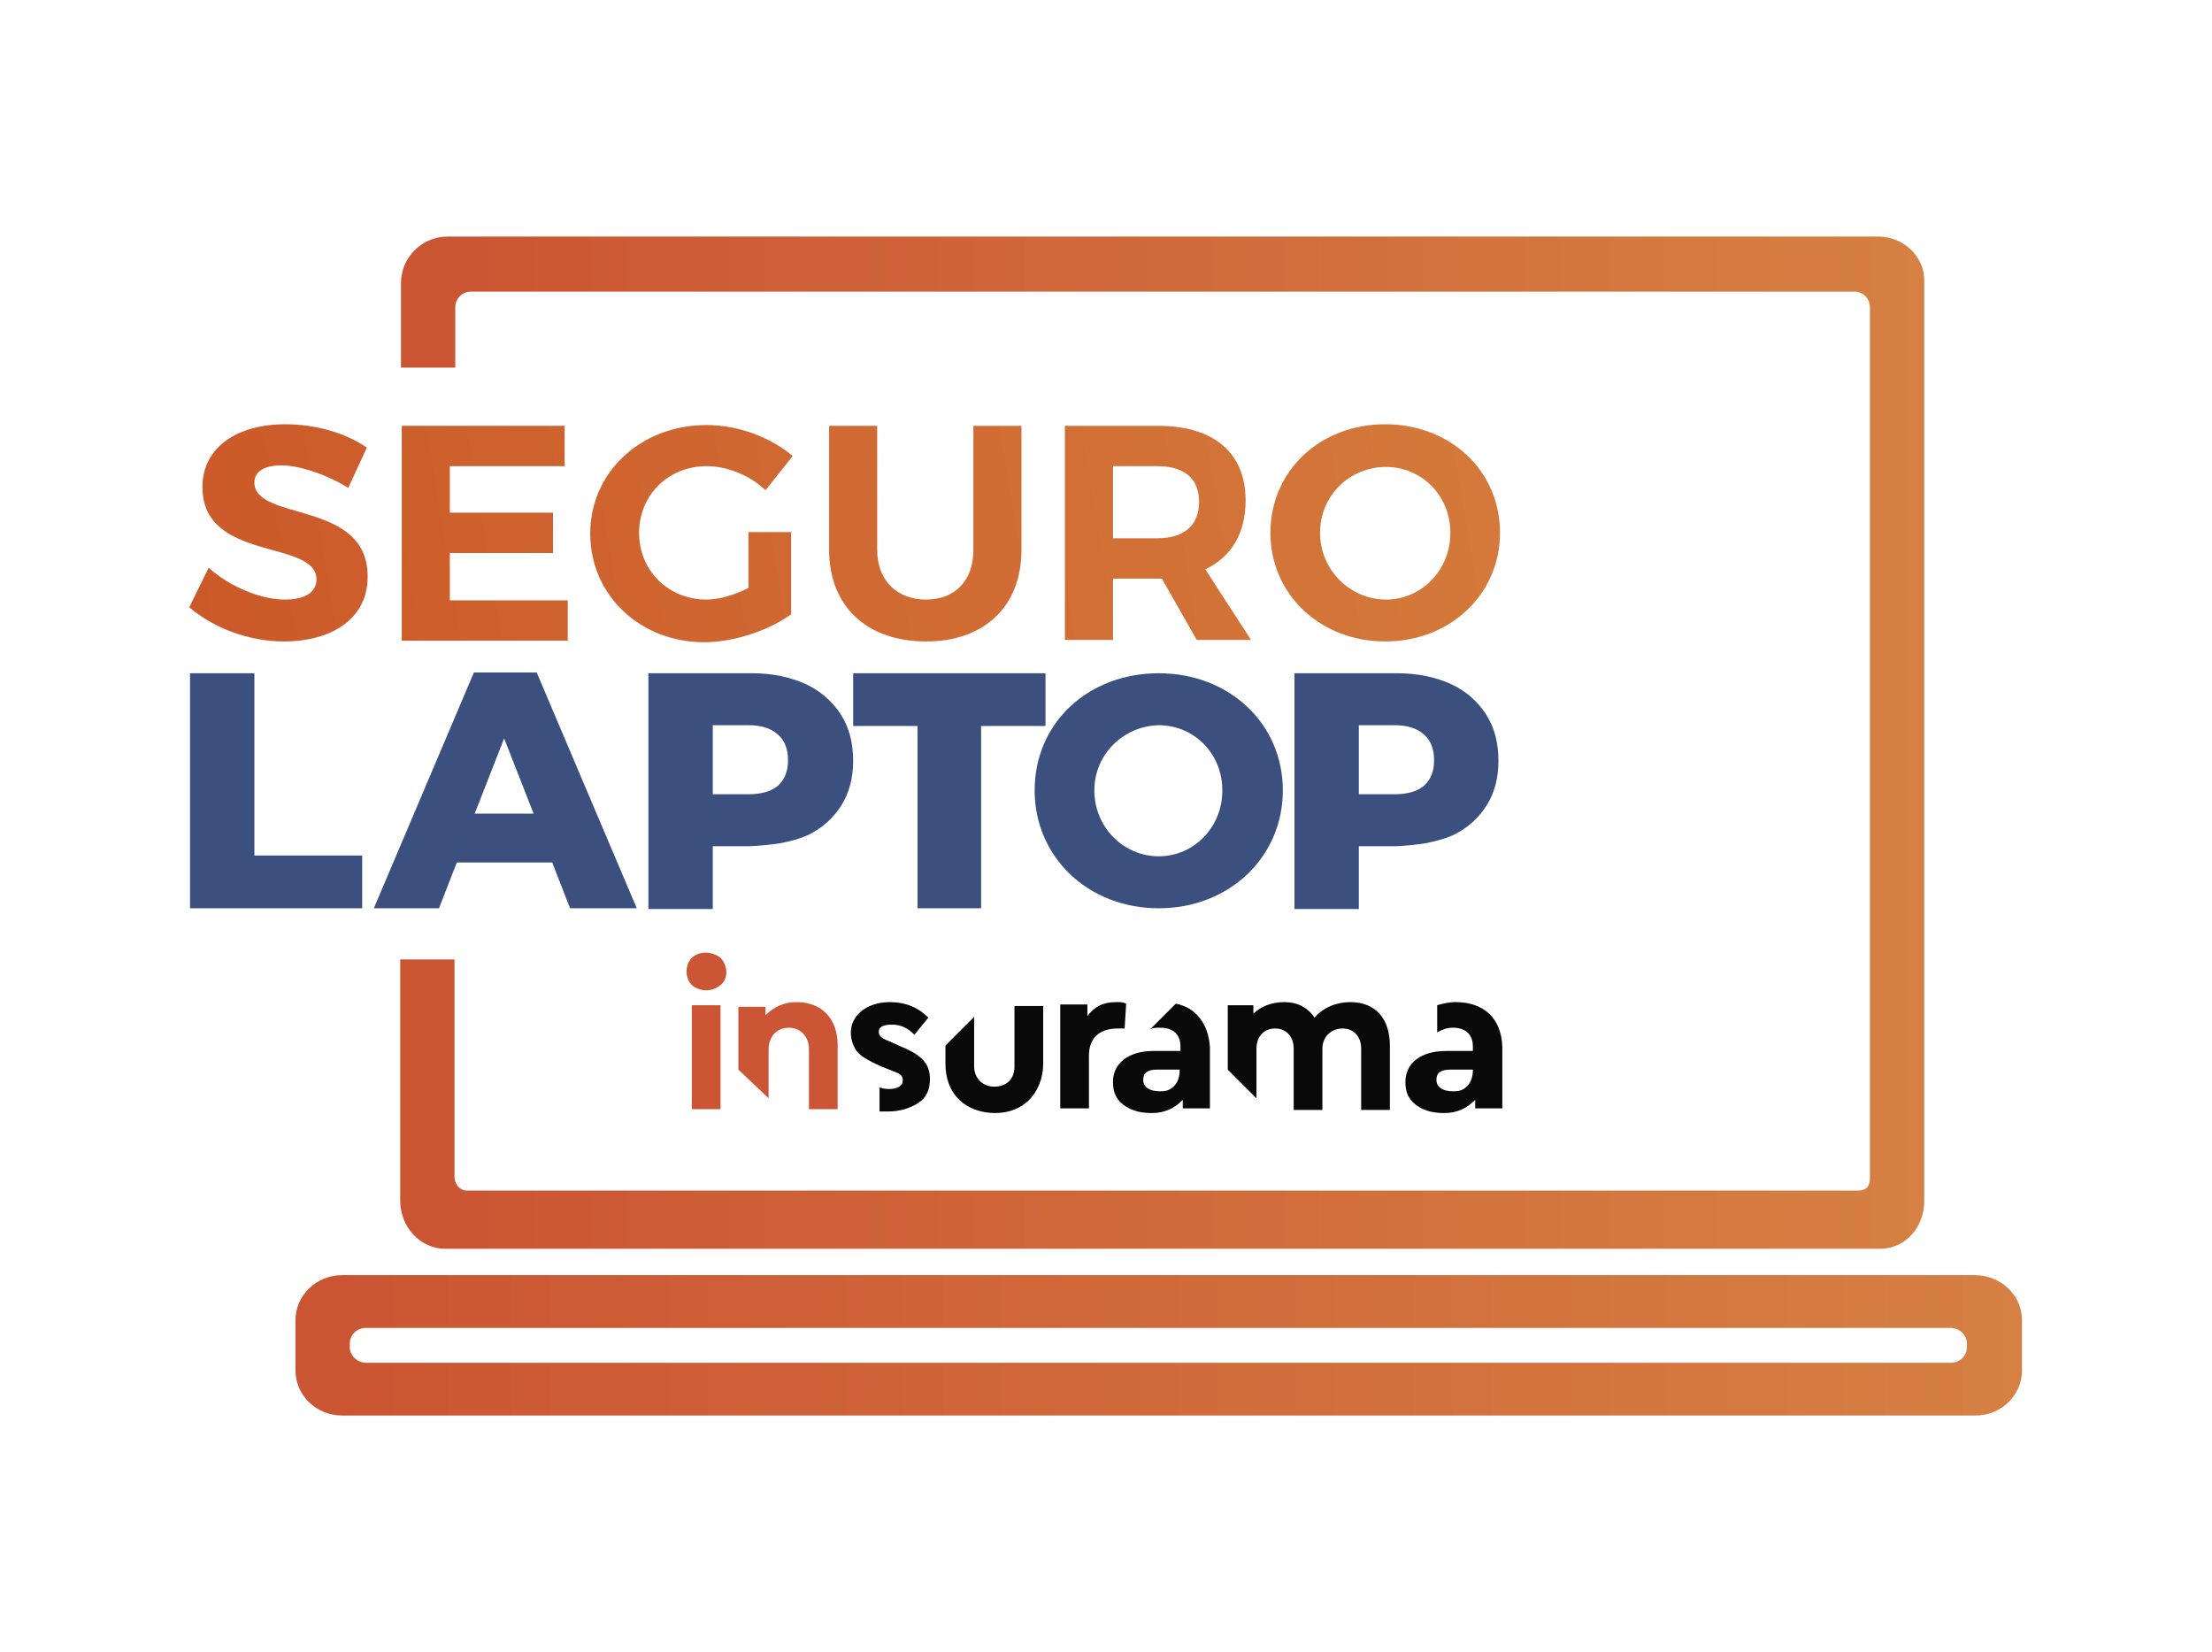
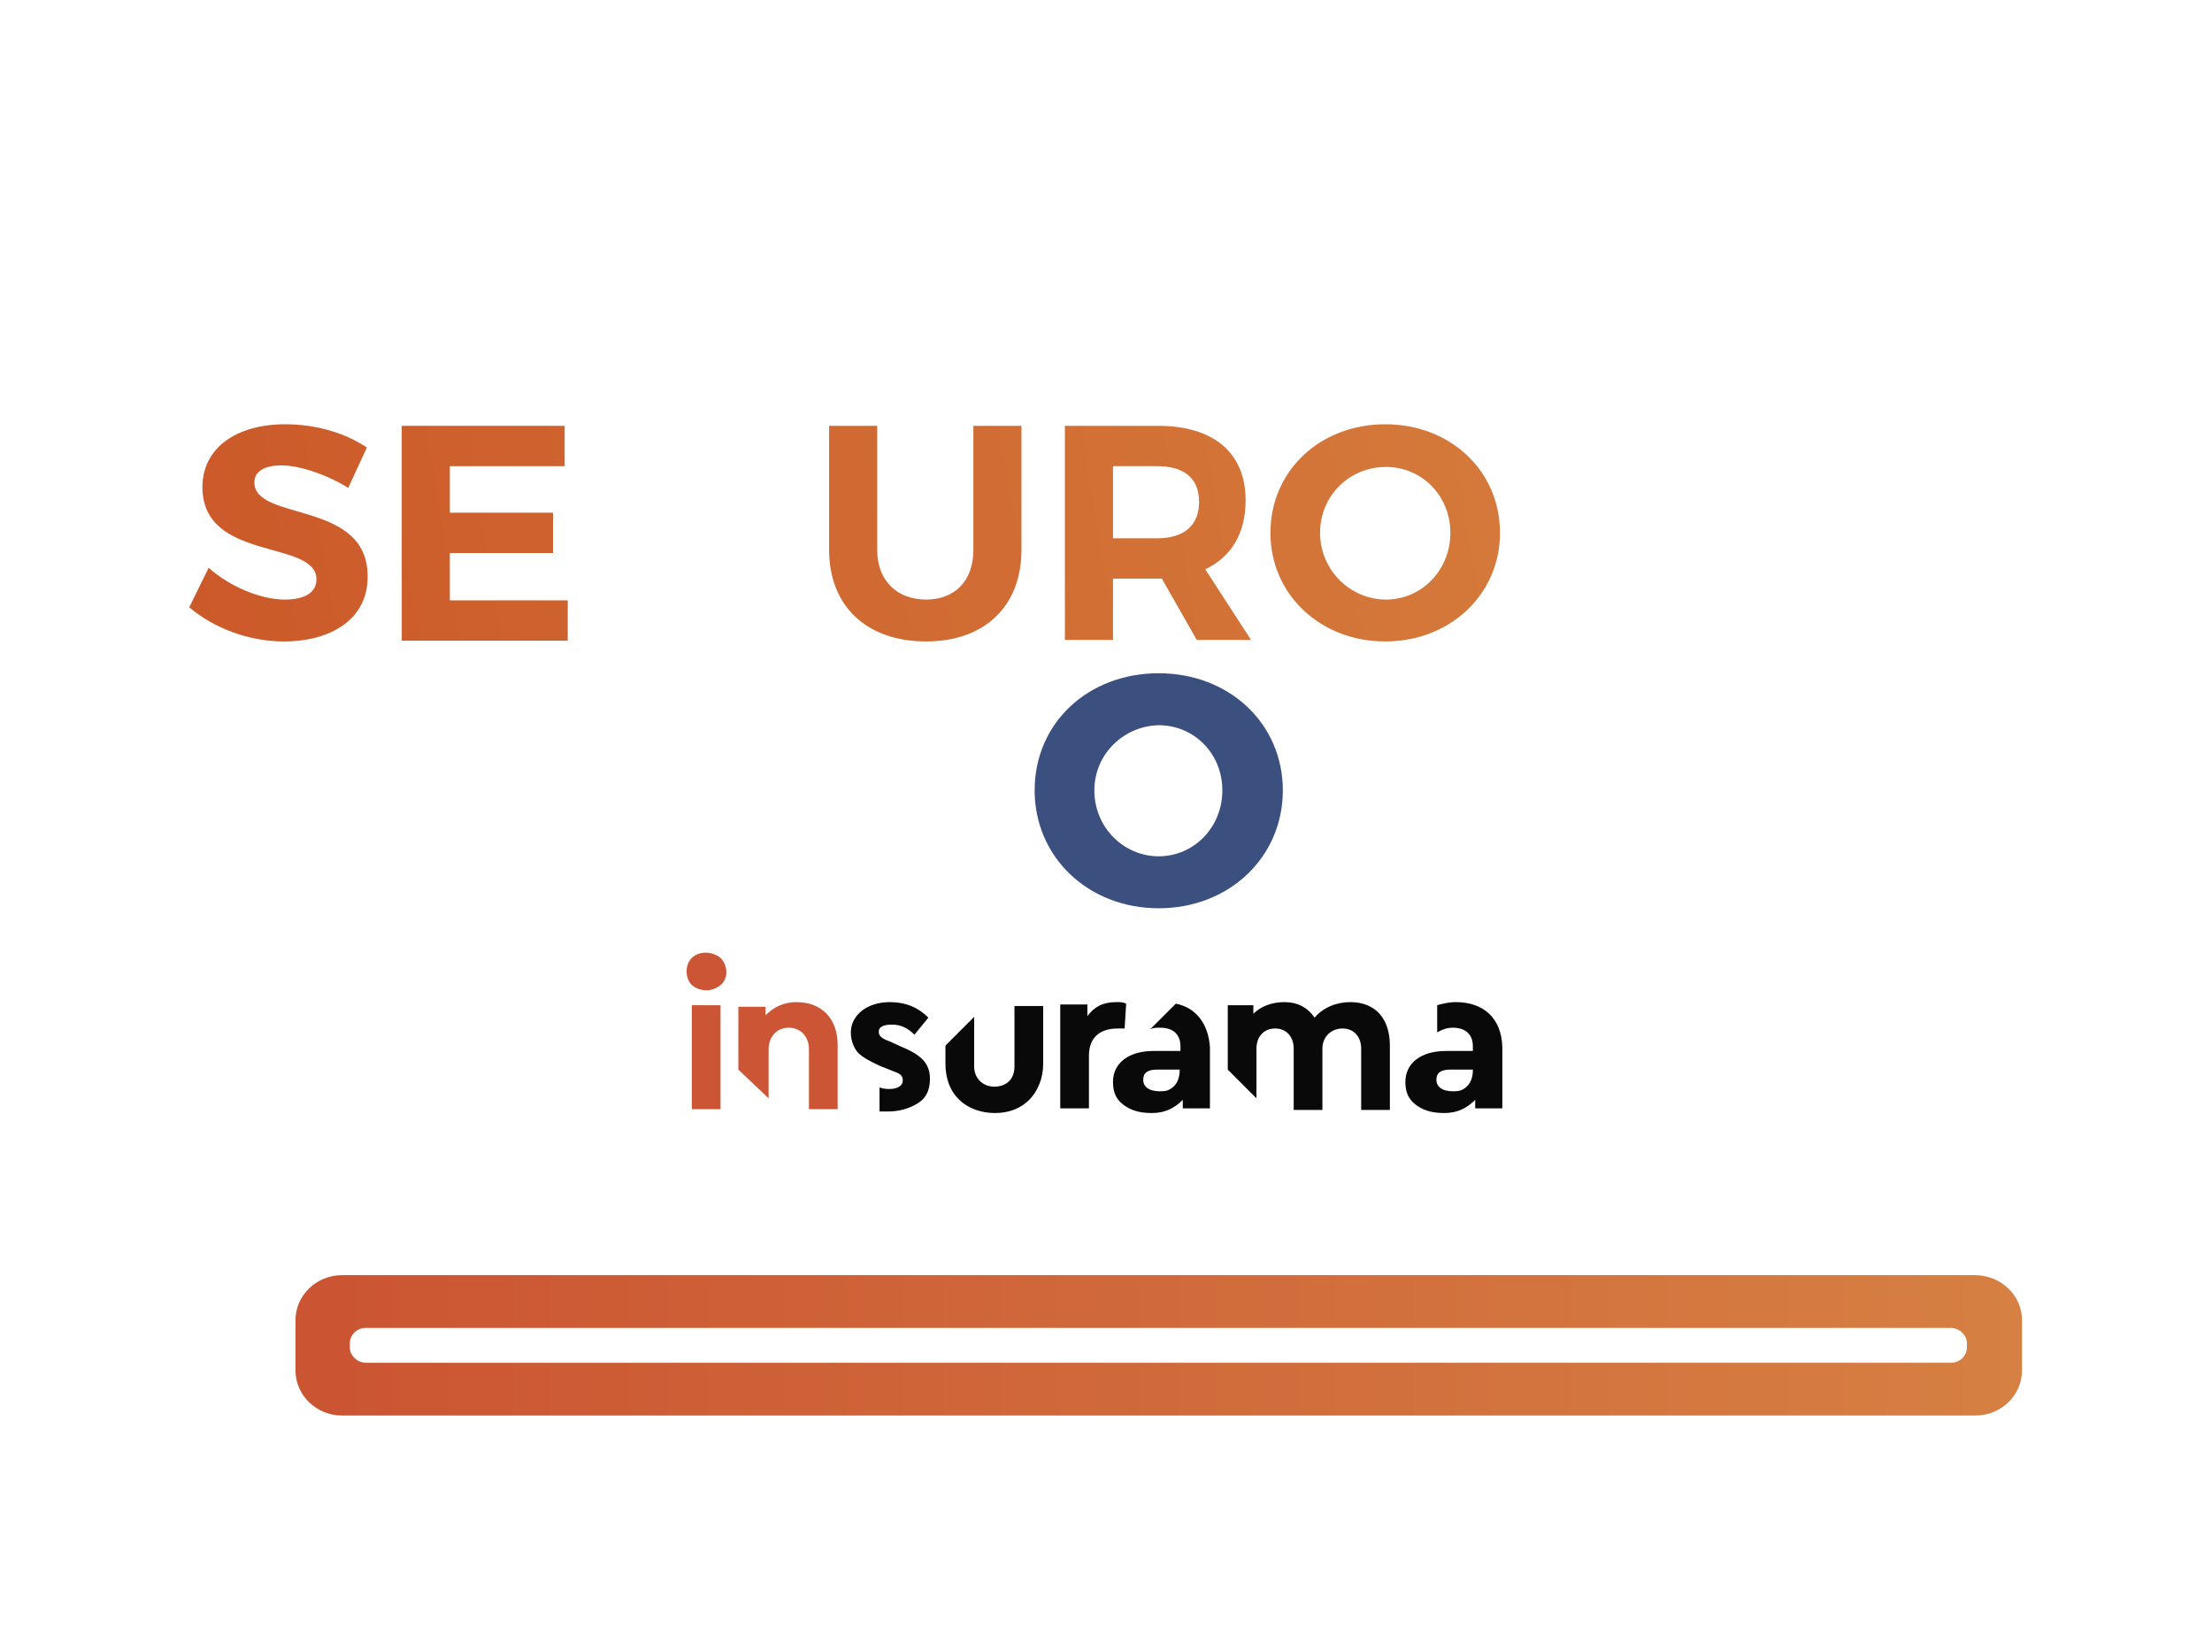
<svg xmlns="http://www.w3.org/2000/svg" viewBox="0 0 285.2 213">
  <style>.st8{fill:#3c5080}.st9{fill:#090909}.st10{fill:#cb5534}</style>
  <g id="Modo_de_aislamiento">
    <linearGradient id="SVGID_1_" gradientUnits="userSpaceOnUse" x1="38.113" y1="173.435" x2="260.654" y2="173.435">
      <stop offset="0" stop-color="#cb5432" />
      <stop offset="1" stop-color="#d68043" />
    </linearGradient>
    <path d="M254.6 164.4H44.1c-3.3 0-6 2.6-6 5.8v6.5c0 3.2 2.7 5.8 6 5.8H254.7c3.3 0 6-2.6 6-5.8v-6.5c0-3.2-2.7-5.8-6.1-5.8zm-1 9.3c0 1.1-.9 2-2.1 2H47.2c-1.1 0-2.1-.9-2.1-2v-.5c0-1.1.9-2 2.1-2h204.3c1.1 0 2.1.9 2.1 2v.5z" fill="url(#SVGID_1_)" />
    <linearGradient id="SVGID_2_" gradientUnits="userSpaceOnUse" x1="51.702" y1="95.83" x2="248.162" y2="95.83">
      <stop offset="0" stop-color="#cb5432" />
      <stop offset="1" stop-color="#d68043" />
    </linearGradient>
-     <path d="M242.2 30.5H57.7c-3.3 0-6 2.7-6 6v10.9h7v-7.8c0-1.1.9-2 2-2h178.4c1.1 0 2 .9 2 2V152c0 1-.6 1.5-1.5 1.5H60.2c-.9 0-1.6-.8-1.6-1.8v-28h-7v31.1c0 3.4 2.6 6.2 5.8 6.2h185c3.2 0 5.7-2.7 5.7-6.2V36.3c.1-3.1-2.6-5.8-5.9-5.8z" fill="url(#SVGID_2_)" />
    <linearGradient id="SVGID_3_" gradientUnits="userSpaceOnUse" x1="-7.687" y1="75.989" x2="239.195" y2="35.316">
      <stop offset="0" stop-color="#ca5326" />
      <stop offset="1" stop-color="#d78340" />
    </linearGradient>
    <path d="M47.3 57.7l-2.4 5.2C42 61.1 38.5 60 36.3 60c-2.1 0-3.5.7-3.5 2.2 0 5.1 14.7 2.2 14.6 12.2 0 5.4-4.7 8.3-10.8 8.3-4.5 0-9-1.7-12.2-4.4l2.5-5.1c2.8 2.5 6.8 4.1 9.8 4.1 2.6 0 4.1-.9 4.1-2.6 0-5.2-14.7-2.2-14.7-11.9 0-5 4.3-8.1 10.7-8.1 3.9 0 7.7 1.1 10.5 3z" fill="url(#SVGID_3_)" />
    <linearGradient id="SVGID_4_" gradientUnits="userSpaceOnUse" x1="-7" y1="80.16" x2="239.882" y2="39.486">
      <stop offset="0" stop-color="#ca5326" />
      <stop offset="1" stop-color="#d78340" />
    </linearGradient>
    <path d="M58 60.1v6h13.3v5.2H58v6.1h15.2v5.2H51.8V54.9h21v5.2H58z" fill="url(#SVGID_4_)" />
    <linearGradient id="SVGID_5_" gradientUnits="userSpaceOnUse" x1="-6.243" y1="84.755" x2="240.639" y2="44.081">
      <stop offset="0" stop-color="#ca5326" />
      <stop offset="1" stop-color="#d78340" />
    </linearGradient>
-     <path d="M102 68.6v10.6c-2.9 2.1-7.4 3.6-11.2 3.6-8.3 0-14.7-6.1-14.7-14s6.5-14 15-14c4.1 0 8.3 1.6 11.1 4l-3.5 4.4c-2-1.9-4.9-3.1-7.6-3.1-4.9 0-8.7 3.7-8.7 8.6 0 4.9 3.8 8.6 8.7 8.6 1.7 0 3.6-.6 5.4-1.5v-7.2h5.5z" fill="url(#SVGID_5_)" />
    <linearGradient id="SVGID_6_" gradientUnits="userSpaceOnUse" x1="-5.621" y1="88.528" x2="241.26" y2="47.855">
      <stop offset="0" stop-color="#ca5326" />
      <stop offset="1" stop-color="#d78340" />
    </linearGradient>
    <path d="M131.7 70.9c0 7.3-4.8 11.8-12.3 11.8-7.6 0-12.5-4.5-12.5-11.8v-16h6.2v16c0 4 2.6 6.4 6.3 6.4 3.7 0 6.1-2.4 6.1-6.4v-16h6.2v16z" fill="url(#SVGID_6_)" />
    <linearGradient id="SVGID_7_" gradientUnits="userSpaceOnUse" x1="-4.707" y1="94.073" x2="242.174" y2="53.399">
      <stop offset="0" stop-color="#ca5326" />
      <stop offset="1" stop-color="#d78340" />
    </linearGradient>
    <path d="M149.8 74.6h-6.3v7.9h-6.2V54.9h12c7.2 0 11.3 3.5 11.3 9.6 0 4.2-1.8 7.3-5.2 8.9l5.9 9.1h-7l-4.5-7.9zm-.6-5.2c3.4 0 5.4-1.6 5.4-4.7s-2-4.6-5.4-4.6h-5.7v9.3h5.7z" fill="url(#SVGID_7_)" />
    <linearGradient id="SVGID_8_" gradientUnits="userSpaceOnUse" x1="-3.927" y1="98.812" x2="242.954" y2="58.138">
      <stop offset="0" stop-color="#ca5326" />
      <stop offset="1" stop-color="#d78340" />
    </linearGradient>
    <path d="M193.4 68.7c0 7.9-6.4 14-14.8 14s-14.8-6.1-14.8-14c0-8 6.4-14 14.8-14s14.8 6 14.8 14zm-23.2 0c0 4.8 3.9 8.6 8.5 8.6s8.3-3.8 8.3-8.6-3.7-8.5-8.3-8.5c-4.7 0-8.5 3.7-8.5 8.5z" fill="url(#SVGID_8_)" />
    <g>
-       <path class="st8" d="M24.5 86.8h8.3v23.5h13.9v6.8H24.5V86.8zM134.8 86.8H110v6.8h8.3v23.5h8.2V93.6h8.3zM71.2 111.2H58.9l-2.3 5.9h-8.4l12.9-30.4h8.1l12.9 30.4h-8.6l-2.3-5.9zm-2.4-6.3L65 95.2l-3.8 9.7h7.6zM96.4 109.1h-4.5v8.1h-8.3V86.8H97c2.6 0 4.9.5 6.9 1.4 1.9.9 3.4 2.2 4.5 3.9 1.1 1.7 1.6 3.7 1.6 6 0 2.2-.5 4.1-1.5 5.7s-2.4 2.9-4.2 3.8c0 0-1.1.6-3.6 1.1-2.6.4-4.3.4-4.3.4zm3.9-14.4c-.9-.8-2.1-1.2-3.8-1.2h-4.6v8.9h4.6c1.7 0 3-.4 3.8-1.1.9-.8 1.3-1.9 1.3-3.3s-.4-2.5-1.3-3.3zM179.7 109.1h-4.5v8.1h-8.3V86.8h13.3c2.6 0 4.9.5 6.9 1.4 1.9.9 3.4 2.2 4.5 3.9 1.1 1.7 1.6 3.7 1.6 6 0 2.2-.5 4.1-1.5 5.7-1 1.6-2.4 2.9-4.2 3.8 0 0-1.1.6-3.6 1.1-2.5.4-4.2.4-4.2.4zm3.9-14.4c-.9-.8-2.1-1.2-3.8-1.2h-4.6v8.9h4.6c1.7 0 3-.4 3.8-1.1.9-.8 1.3-1.9 1.3-3.3s-.4-2.5-1.3-3.3z" />
      <path class="st8" d="M165.4 101.9c0 8.6-6.9 15.2-16 15.2s-16-6.6-16-15.2c0-8.7 6.9-15.1 16-15.1s16 6.5 16 15.1zm-24.3 0c0 4.8 3.8 8.5 8.3 8.5 4.5 0 8.2-3.7 8.2-8.5s-3.7-8.4-8.2-8.4c-4.5.1-8.3 3.7-8.3 8.4z" />
    </g>
    <g>
      <path class="st9" d="M116.1 134.9l-1.3-.6c-1.1-.4-1.5-.7-1.5-1.3s.6-.9 1.7-.9 2 .4 2.9 1.3l1.8-2.2c-1.3-1.3-2.9-2-5-2-2.9 0-5 1.7-5 3.9 0 1.1.4 2 .9 2.6.6.6 1.5 1.1 2.8 1.7l1.5.6c1.1.4 1.5.6 1.5 1.3s-.7 1.1-1.7 1.1c-.4 0-.7 0-1.3-.2v3.1h1.1c1.5 0 2.8-.4 3.9-1.1 1.1-.7 1.5-1.8 1.5-3.1 0-2-1.1-3.1-3.8-4.2M130.8 137.5c0 1.7-1.1 2.6-2.6 2.6s-2.6-1.1-2.6-2.6v-6.4l-3.7 3.7v2.4c0 1.8.6 3.5 1.8 4.6 1.1 1.1 2.8 1.7 4.6 1.7s3.3-.6 4.4-1.7c1.1-1.1 1.8-2.8 1.8-4.6v-7.5h-3.7v7.8zM145.2 129.4c-.4-.2-.7-.2-1.3-.2-1.7 0-2.8.6-3.7 1.8v-1.5h-3.5v13.4h3.7v-6.8c0-2.4 1.5-3.5 3.7-3.5h.9l.2-3.2zM151.6 129.4l-3.3 3.3c.4-.2.7-.2 1.3-.2 1.7 0 2.6.9 2.6 2.4v.6h-3.5c-3.1 0-5.2 1.5-5.2 4 0 1.3.4 2.2 1.3 2.9.9.7 2 1.1 3.7 1.1s2.9-.6 4-1.7v1.1h3.5V135c-.2-3-1.8-5.1-4.4-5.6m.5 8.6c0 .7-.2 1.5-.7 2-.6.6-1.1.7-1.8.7-1.5 0-2.2-.6-2.2-1.5s.6-1.3 1.8-1.3h2.9v.1zM187.7 129.2c-.9 0-1.7.2-2.4.4v3.5c.7-.4 1.3-.6 2-.6 1.7 0 2.6.9 2.6 2.4v.6h-3.5c-3.1 0-5.2 1.5-5.2 4 0 1.3.4 2.2 1.3 2.9.9.7 2 1.1 3.7 1.1s2.9-.6 4-1.7v1.1h3.5V135c-.1-3.8-2.5-5.8-6-5.8m2.2 8.8c0 .7-.2 1.5-.7 2-.6.6-1.1.7-1.8.7-1.5 0-2.2-.6-2.2-1.5s.6-1.3 1.8-1.3h2.9v.1zM174.1 129.2c-1.8 0-3.5.7-4.6 2-.9-1.3-2.2-2-3.9-2s-3.1.6-4 1.5v-1.1h-3.3v8.3l3.7 3.7v-6.4c0-1.7 1.1-2.6 2.4-2.6 1.5 0 2.4 1.1 2.4 2.6v7.9h3.7v-7.9c0-1.5 1.1-2.6 2.6-2.6s2.4 1.1 2.4 2.6v7.9h3.7v-8.3c0-3.4-1.8-5.6-5.1-5.6" />
      <path class="st10" d="M89.2 123.5c-.9.9-.9 2.6 0 3.5 1.1.9 2.6.9 3.7 0s.9-2.6 0-3.5c-1.1-.9-2.8-.9-3.7 0M89.2 129.6h3.7V143h-3.7zM108 143h-3.7v-7.7c0-1.7-1.1-2.8-2.6-2.8s-2.6 1.1-2.6 2.8v6.3l-3.9-3.7v-8.1h3.5v1.1c1.1-1.1 2.4-1.7 4-1.7 3.3 0 5.3 2.2 5.3 5.5v8.3z" />
    </g>
  </g>
</svg>